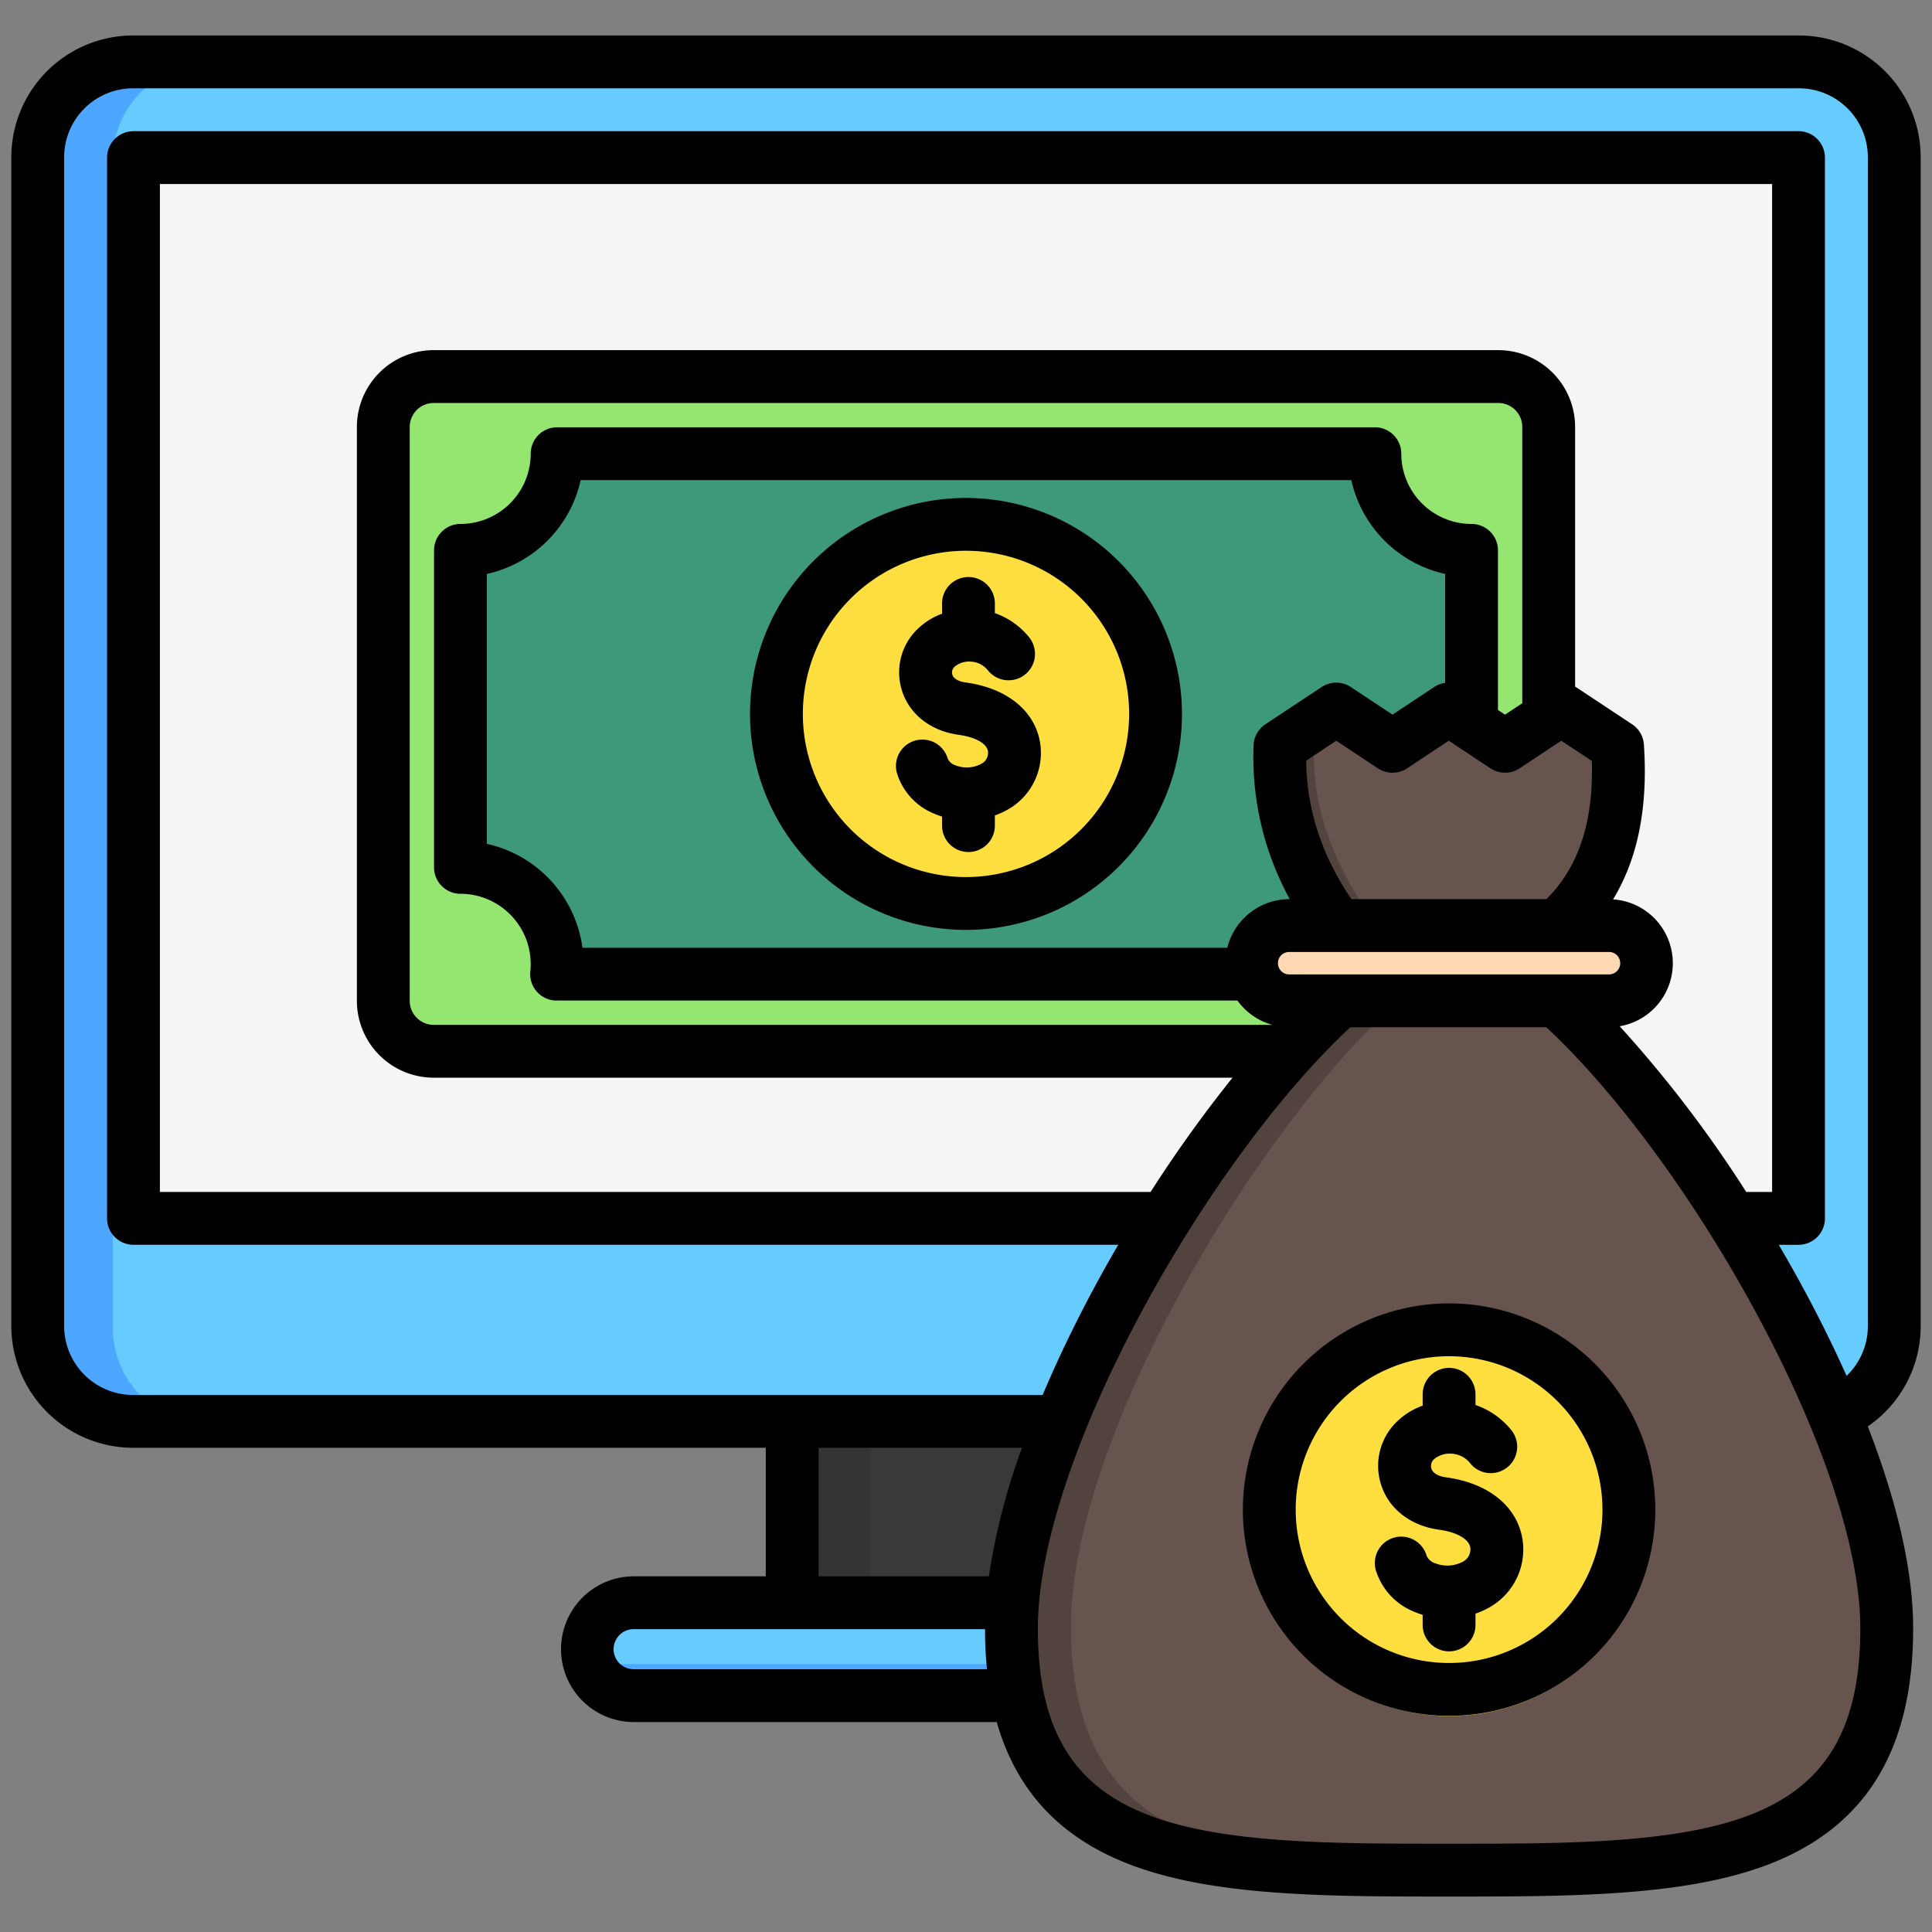
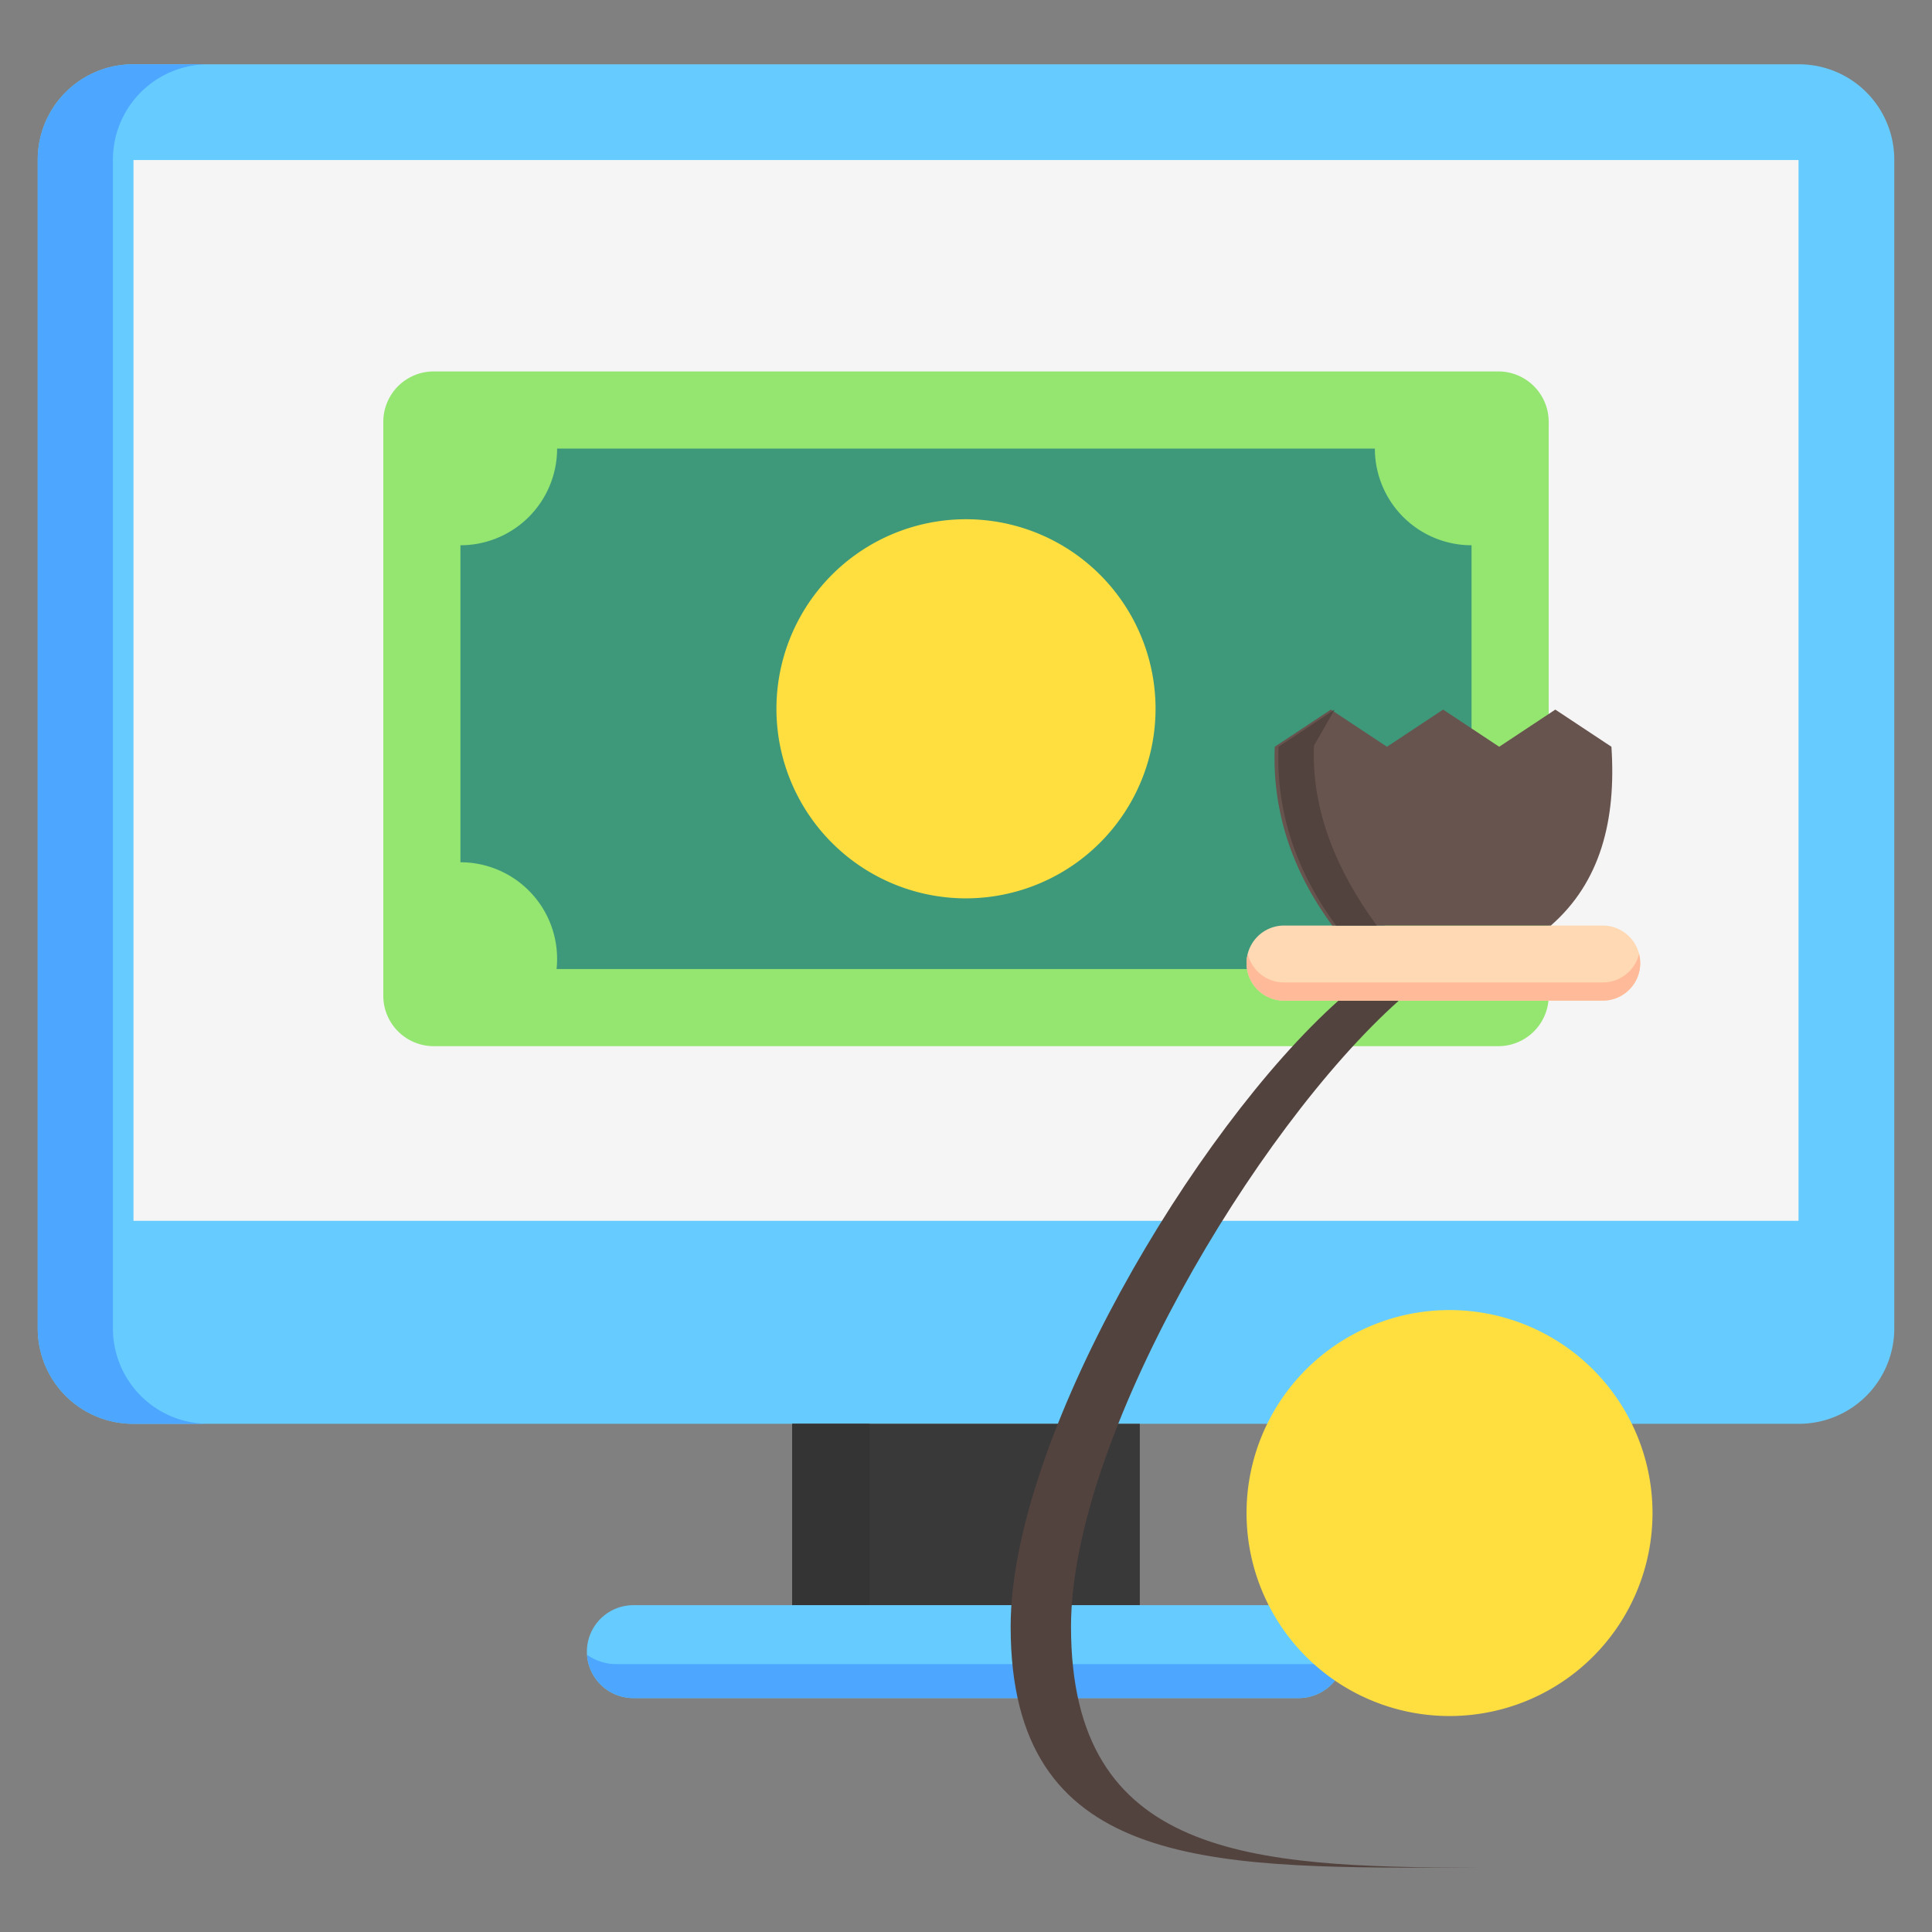
<svg xmlns="http://www.w3.org/2000/svg" viewBox="0 0 512 512">
  <rect x="0" y="0" width="512" height="512" fill="#808080" stroke="none" />
  <g id="Layer_1" data-name="Layer 1">
    <path d="m476.735 377.321h-441.47a25.266 25.266 0 0 1 -25.265-25.265v-309.756a25.266 25.266 0 0 1 25.265-25.262h441.47a25.265 25.265 0 0 1 25.265 25.262v309.756a25.265 25.265 0 0 1 -25.265 25.265z" fill="#6cf" />
    <path d="m55.193 377.321h-19.928a25.265 25.265 0 0 1 -25.265-25.265v-309.756a25.265 25.265 0 0 1 25.265-25.262h19.928a25.265 25.265 0 0 0 -25.264 25.262v309.756a25.265 25.265 0 0 0 25.264 25.265z" fill="#4da6ff" />
    <path d="m35.373 323.529v-281.117h441.254v281.117z" fill="#f5f5f5" />
    <path d="m302.064 425.385h-92.128v-48.064h92.128z" fill="#393939" />
    <path d="m230.446 425.385h-20.51v-48.064h20.51z" fill="#343434" />
    <path d="m356.46 437.7a12.311 12.311 0 0 1 -12.312 12.311h-176.3a12.311 12.311 0 1 1 0-24.622h176.3a12.311 12.311 0 0 1 12.312 12.311z" fill="#6cf" />
    <path d="m356.418 438.525a12.3 12.3 0 0 1 -12.27 11.482h-176.3a12.3 12.3 0 0 1 -12.27-11.482 13.306 13.306 0 0 0 7.769 2.482h185.3a13.3 13.3 0 0 0 7.771-2.482z" fill="#4da6ff" />
    <path d="m397.063 277.244h-282.126a13.359 13.359 0 0 1 -13.358-13.358v-152.093a13.358 13.358 0 0 1 13.358-13.358h282.126a13.358 13.358 0 0 1 13.358 13.358v152.093a13.359 13.359 0 0 1 -13.358 13.358z" fill="#94e671" />
    <path d="m364.188 256.8h-216.688a25.92 25.92 0 0 0 .139-2.672 25.619 25.619 0 0 0 -25.619-25.619v-84.009a25.619 25.619 0 0 0 25.619-25.619h216.718a25.619 25.619 0 0 0 25.619 25.619v86.512a25.788 25.788 0 0 0 -25.788 25.788z" fill="#3d997a" />
    <path d="m256 238.074a50.235 50.235 0 1 1 50.234-50.235 50.291 50.291 0 0 1 -50.234 50.235z" fill="#ffdf40" />
-     <path d="m499.2 431.076c0 63.89-51.792 63.886-115.682 63.886s-115.682 0-115.682-63.886c0-49.669 48.7-131.8 86.874-165.9h57.229c37.978 34.099 87.261 116.231 87.261 165.9z" fill="#68544f" />
    <path d="m391.513 494.956q-3.966.007-8 .006c-63.89 0-115.682 0-115.682-63.886 0-49.669 48.7-131.8 86.874-165.9h16c-38.175 34.1-86.875 116.23-86.875 165.9-.002 61.201 47.525 63.772 107.683 63.88z" fill="#53433f" />
    <path d="m434.678 255.229a9.948 9.948 0 0 1 -9.949 9.947h-84.429a9.948 9.948 0 1 1 0-19.9h84.43a9.949 9.949 0 0 1 9.948 9.953z" fill="#ffd9b3" />
    <path d="m434.372 252.819a9.914 9.914 0 0 1 -9.643 12.358h-84.429a9.914 9.914 0 0 1 -9.642-12.358 9.942 9.942 0 0 0 9.642 7.538h84.43a9.943 9.943 0 0 0 9.642-7.538z" fill="#fb9" />
    <path d="m410.993 245.28h-57.928c-10.759-14.647-15.932-30.423-15.246-47.383l14.872-9.846 14.873 9.846 14.872-9.846 14.869 9.846 14.871-9.846 14.869 9.846c1.302 19.495-2.924 35.915-16.052 47.383z" fill="#68544f" />
    <path d="m364.874 245.28h-10.809c-10.759-14.647-15.932-30.423-15.246-47.383l14.872-9.846-5.468 9.563c-.687 16.96 5.892 33.019 16.651 47.666z" fill="#53433f" />
    <path d="m437.933 400.973a53.793 53.793 0 1 1 -53.792-53.792 53.792 53.792 0 0 1 53.792 53.792z" fill="#ffdf40" />
-     <path d="m509 351.411v-309.752a32.3 32.3 0 0 0 -32.265-32.259h-441.47a32.3 32.3 0 0 0 -32.265 32.259v309.752a32.3 32.3 0 0 0 32.265 32.266h167.671v34.063h-35.084a19.312 19.312 0 0 0 0 38.623h96.3c5.183 18.273 16.878 30.727 35.357 37.777 22.191 8.465 52.455 8.465 84.525 8.465 32.041 0 62.305 0 84.5-8.465 25.887-9.876 38.47-30.348 38.47-62.584 0-17.181-5.328-36.3-12.022-53.543a32.2 32.2 0 0 0 14.018-26.602zm-292.064 32.266h53.9a173.955 173.955 0 0 0 -8.776 34.063h-45.124zm-49.084 58.686a5.312 5.312 0 0 1 0-10.623h93.189q.009 5.547.521 10.623zm295.688 38.7c-19.781 7.546-48.791 7.546-79.535 7.546-30.714 0-59.725 0-79.5-7.546-20.375-7.773-29.461-23.04-29.461-49.5 0-45.21 45.037-124.282 82.81-159.327h51.943c37.949 35.355 83.203 114.494 83.203 159.32 0 26.463-9.086 41.73-29.46 49.503zm6.087-165.174h-6.853a324.764 324.764 0 0 0 -33.541-43.921 16.954 16.954 0 0 0 -1.752-33.626c6.584-10.842 9.279-24.393 8.169-41.028a7.006 7.006 0 0 0 -3.12-5.372l-14.908-9.871c-.065-.043-.135-.072-.2-.112v-68.811a20.382 20.382 0 0 0 -20.36-20.358h-282.124a20.382 20.382 0 0 0 -20.359 20.358v152.093a20.382 20.382 0 0 0 20.359 20.359h211.7a349.877 349.877 0 0 0 -21.721 30.285h-262.544v-267.117h427.254zm-59.81-77.6h-51.685c-7.887-11.677-11.832-23.746-11.981-36.706l7.968-5.275 11.048 7.313a7 7 0 0 0 7.728 0l11.045-7.321 11.044 7.312a7 7 0 0 0 7.729 0l11.044-7.312 8.092 5.357c.491 16.062-3.463 28.093-12.032 36.623zm-84.574 12.874h-170.886a32.7 32.7 0 0 0 -25.333-27.536v-71.527a32.725 32.725 0 0 0 24.863-24.864h204.226a32.725 32.725 0 0 0 24.863 24.864v28.875a6.979 6.979 0 0 0 -2.9 1.093l-11.046 7.314-11.048-7.314a7 7 0 0 0 -7.728 0l-14.91 9.871a7 7 0 0 0 -3.13 5.554 78.23 78.23 0 0 0 9.586 40.787h-.1a16.99 16.99 0 0 0 -16.457 12.874zm78.178-64.8-4.572 3.027-1.873-1.24v-42.296a7 7 0 0 0 -7-7 18.64 18.64 0 0 1 -18.619-18.619 7 7 0 0 0 -7-7h-216.714a7 7 0 0 0 -7 7 18.64 18.64 0 0 1 -18.619 18.619 7 7 0 0 0 -7 7v84.008a7 7 0 0 0 7 7 18.64 18.64 0 0 1 18.619 18.619 19.08 19.08 0 0 1 -.1 1.95 7 7 0 0 0 6.962 7.723h180.43a17.012 17.012 0 0 0 9.244 6.446h-222.241a6.367 6.367 0 0 1 -6.359-6.359v-152.093a6.366 6.366 0 0 1 6.359-6.358h282.124a6.366 6.366 0 0 1 6.359 6.358zm-61.721 71.866a2.975 2.975 0 1 1 0-5.949h84.647a2.975 2.975 0 1 1 0 5.949zm153.3 93.182a18.239 18.239 0 0 1 -5.633 13.2c-4.431-9.9-8.978-18.691-12.7-25.449q-2.574-4.677-5.278-9.277h5.236a7 7 0 0 0 7-7v-281.117a7 7 0 0 0 -7-7h-441.252a7 7 0 0 0 -7 7v281.117a7 7 0 0 0 7 7h260.974q-2.687 4.605-5.253 9.3c-4.308 7.88-9.734 18.531-14.787 30.5h-241.042a18.287 18.287 0 0 1 -18.265-18.274v-309.752a18.285 18.285 0 0 1 18.265-18.259h441.47a18.285 18.285 0 0 1 18.265 18.259zm-110.98 11.094a7 7 0 0 1 7 7v2.832a20.769 20.769 0 0 1 9.485 6.647 7 7 0 0 1 -10.869 8.825 6.747 6.747 0 0 0 -5.054-2.576 6.428 6.428 0 0 0 -4.668 1.579 2.41 2.41 0 0 0 -.557 2.439c.544 1.578 2.682 2.1 3.908 2.263 11.079 1.516 18.616 7.535 20.161 16.1a17.627 17.627 0 0 1 -9.195 18.62 22.024 22.024 0 0 1 -3.211 1.4v2.99a7 7 0 0 1 -14 0v-2.68a21.722 21.722 0 0 1 -2.168-.78 17.383 17.383 0 0 1 -10.239-11.014 7 7 0 1 1 13.461-3.848 3.679 3.679 0 0 0 2.226 1.967 8.784 8.784 0 0 0 7.307-.366 3.718 3.718 0 0 0 2.041-3.8c-.408-2.264-3.582-4.07-8.282-4.713-7.4-1.014-13.1-5.339-15.244-11.571a16.3 16.3 0 0 1 3.748-16.754 19.057 19.057 0 0 1 7.15-4.553v-3a7 7 0 0 1 7-7.007zm-54.649 37.557a54.649 54.649 0 1 0 54.649-54.649 54.711 54.711 0 0 0 -54.649 54.649zm95.3 0a40.649 40.649 0 1 1 -40.648-40.649 40.694 40.694 0 0 1 40.645 40.649zm-168.671-268.101a57.235 57.235 0 1 0 57.234 57.239 57.3 57.3 0 0 0 -57.234-57.239zm0 100.469a43.235 43.235 0 1 1 43.234-43.23 43.284 43.284 0 0 1 -43.234 43.23zm19.6-35.841a17.238 17.238 0 0 1 -8.991 18.208 21.591 21.591 0 0 1 -2.959 1.3v2.7a7 7 0 0 1 -14 0v-2.4c-.653-.2-1.3-.434-1.932-.7a17 17 0 0 1 -10.011-10.778 7 7 0 0 1 13.461-3.848 3.358 3.358 0 0 0 2 1.73 8.2 8.2 0 0 0 6.819-.342 3.328 3.328 0 0 0 1.837-3.39c-.373-2.069-3.348-3.729-7.763-4.334-7.223-.988-12.791-5.218-14.894-11.315a15.967 15.967 0 0 1 3.67-16.4 18.588 18.588 0 0 1 6.815-4.385v-2.716a7 7 0 0 1 14 0v2.561a20.253 20.253 0 0 1 9.081 6.412 7 7 0 0 1 -10.869 8.824 6.249 6.249 0 0 0 -4.682-2.387 5.917 5.917 0 0 0 -4.3 1.443 2.065 2.065 0 0 0 -.479 2.089c.35 1.015 1.647 1.747 3.557 2.008 10.791 1.477 18.133 7.354 19.64 15.72z" />
  </g>
</svg>